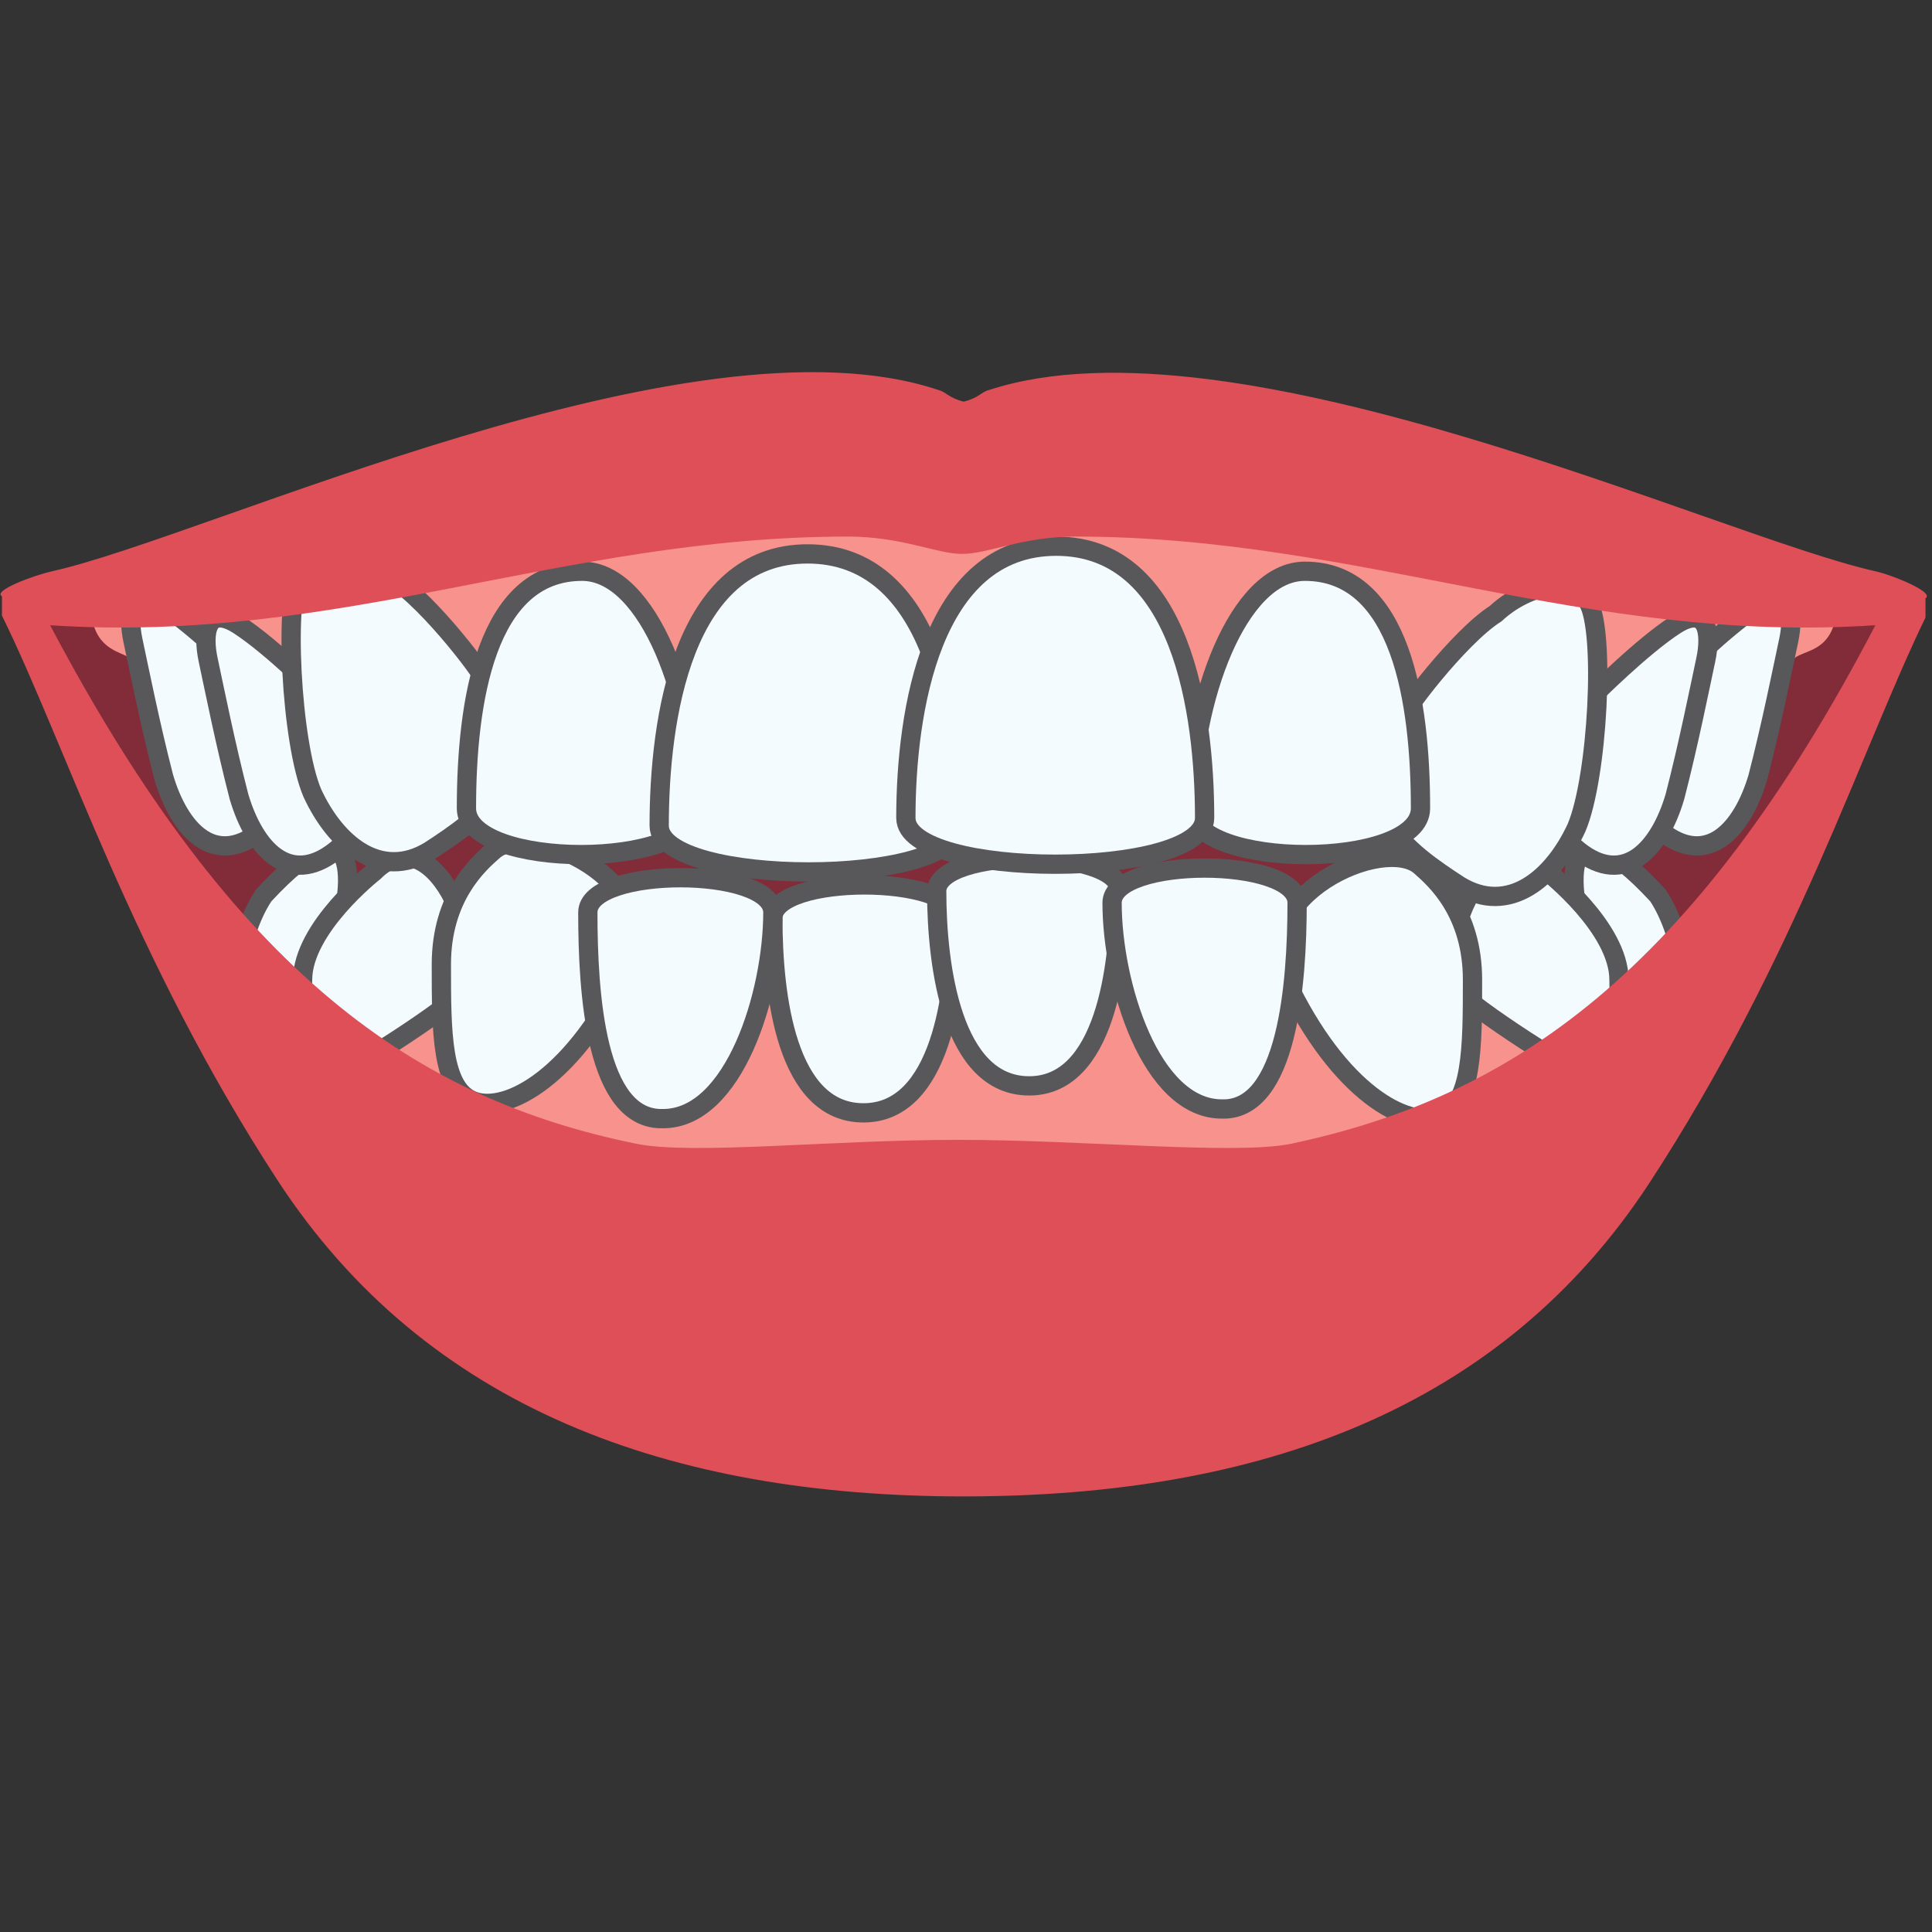
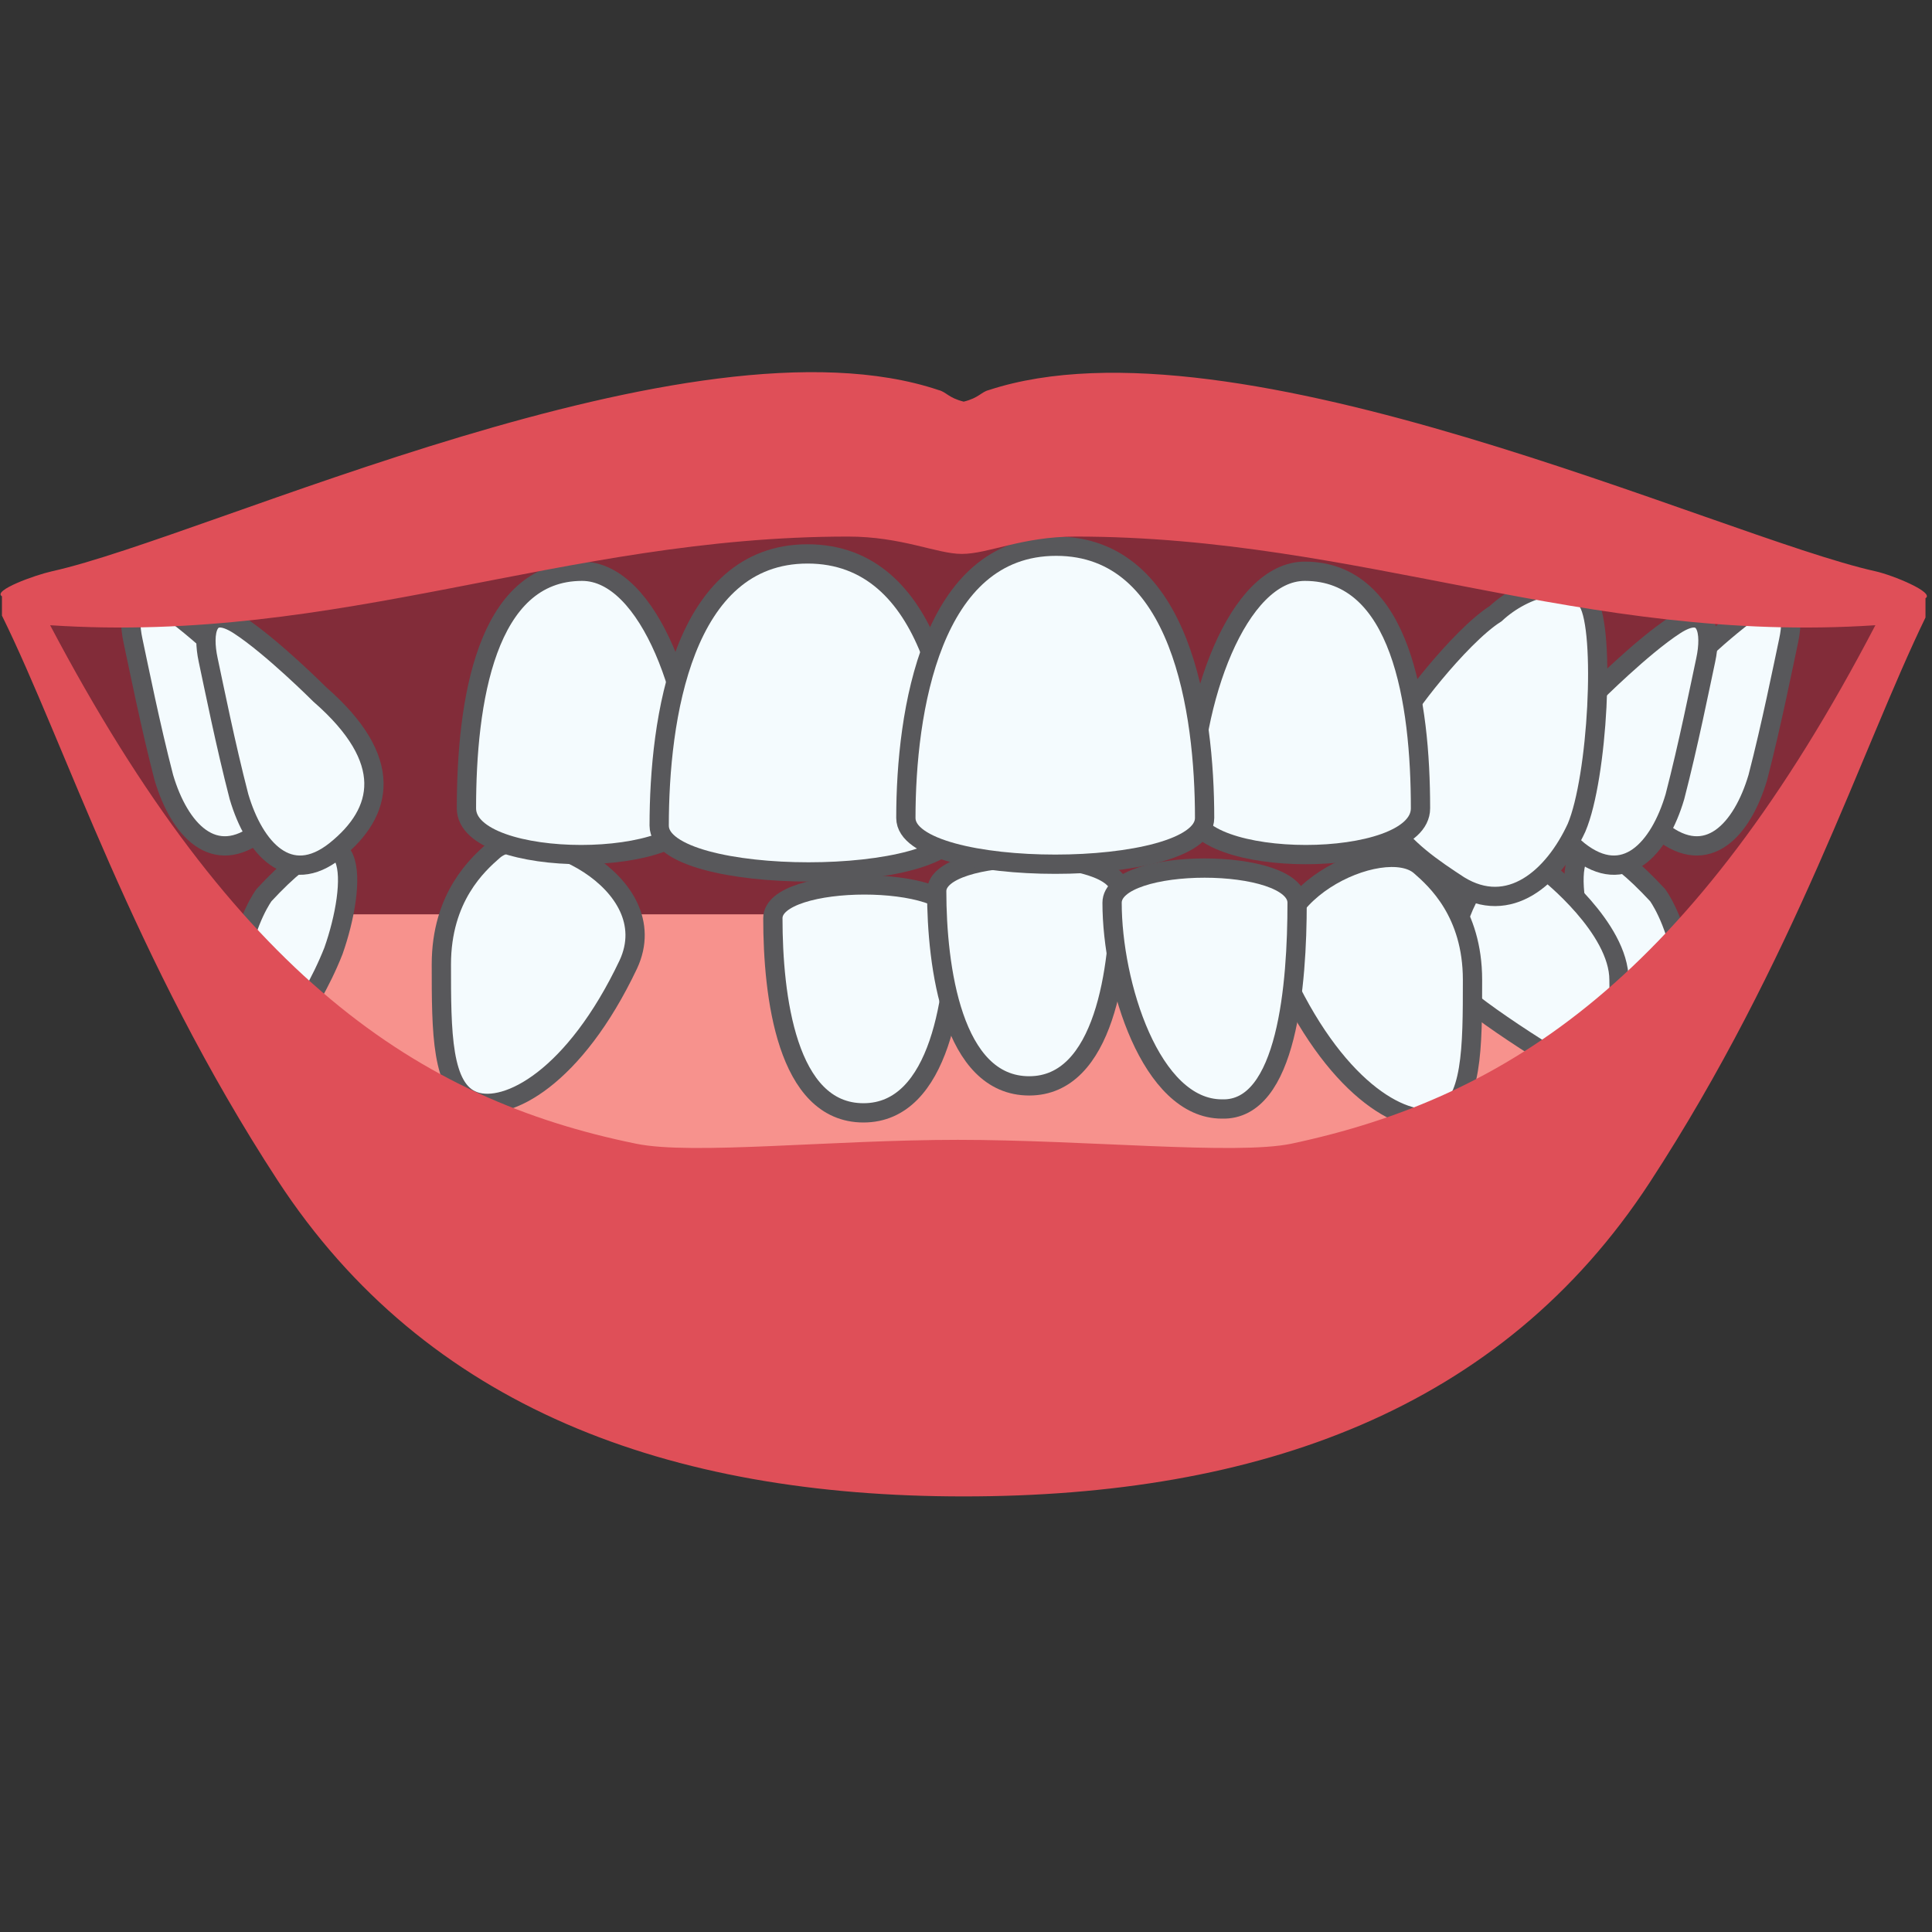
<svg xmlns="http://www.w3.org/2000/svg" width="175" height="175" viewBox="0 0 175 175" fill="none">
  <rect x="0" y="0" width="175" height="175" fill="#333333" stroke="none" />
  <g clip-path="url(#clip0_4457_200062)">
    <path d="M1.221 54.363C24.091 103.072 49.58 124.72 49.58 124.72C49.58 124.72 82.402 126.466 113.303 128.387C144.204 130.307 173.36 54.189 173.36 54.189C137.57 40.047 16.759 44.587 1.221 54.363Z" fill="#822C39" />
    <path d="M24.616 102.198C24.441 104.119 86.767 119.831 86.767 119.831C86.767 119.831 146.824 108.658 146.649 106.912L149.792 88.231L146.649 82.819H25.488L24.616 102.198Z" fill="#F7928D" />
    <path d="M23.917 81.074C23.917 81.074 22.346 83.169 21.647 87.184C20.949 91.2 22.346 98.183 23.044 97.485C23.742 96.786 27.932 91.898 30.202 86.137C32.297 80.201 32.821 71.472 23.917 81.074Z" fill="#F4FBFE" stroke="#58585B" stroke-width="1.746" stroke-miterlimit="10" />
-     <path d="M33.868 78.978C33.868 78.978 27.408 84.041 27.408 88.755C27.408 93.469 26.884 98.706 27.932 98.706C28.98 98.706 38.058 93.12 41.375 90.326C44.867 87.533 39.629 73.217 33.868 78.978Z" fill="#F4FBFE" stroke="#58585B" stroke-width="1.746" stroke-miterlimit="10" />
    <path d="M44.692 77.058C43.296 78.281 39.978 81.248 39.978 87.359C39.978 93.469 39.978 98.707 42.946 99.754C45.914 100.802 52.025 97.659 56.913 87.359C60.405 79.852 48.009 74.091 44.692 77.058Z" fill="#F4FBFE" stroke="#58585B" stroke-width="1.746" stroke-miterlimit="10" />
    <path d="M70.006 83.169C70.006 79.153 86.591 79.153 86.591 83.169C86.591 89.978 85.195 100.802 78.211 100.802C71.228 100.802 70.006 90.152 70.006 83.169Z" fill="#F4FBFE" stroke="#58585B" stroke-width="1.746" stroke-miterlimit="10" />
-     <path d="M53.246 82.645C53.246 78.455 70.006 78.455 70.006 82.645C70.006 89.977 66.514 101.325 60.055 101.325C53.944 101.5 53.246 89.977 53.246 82.645Z" fill="#F4FBFE" stroke="#58585B" stroke-width="1.746" stroke-miterlimit="10" />
    <path d="M150.141 81.074C150.141 81.074 151.712 83.169 152.411 87.184C153.109 91.2 151.712 98.183 151.014 97.485C150.316 96.786 146.126 91.898 143.856 86.137C141.761 80.201 141.237 71.472 150.141 81.074Z" fill="#F4FBFE" stroke="#58585B" stroke-width="1.746" stroke-miterlimit="10" />
    <path d="M140.189 78.978C140.189 78.978 146.648 84.041 146.648 88.755C146.648 93.469 147.172 98.706 146.125 98.706C145.077 98.706 135.999 93.12 132.682 90.326C129.016 87.533 134.428 73.217 140.189 78.978Z" fill="#F4FBFE" stroke="#58585B" stroke-width="1.746" stroke-miterlimit="10" />
    <path d="M128.665 78.455C130.061 79.677 133.379 82.645 133.379 88.755C133.379 94.866 133.379 100.103 130.411 101.151C127.443 102.198 121.332 99.056 116.444 88.755C112.952 81.248 125.348 75.487 128.665 78.455Z" fill="#F4FBFE" stroke="#58585B" stroke-width="1.746" stroke-miterlimit="10" />
    <path d="M101.431 80.725C101.431 76.71 84.846 76.71 84.846 80.725C84.846 87.534 86.242 98.358 93.226 98.358C100.034 98.358 101.431 87.708 101.431 80.725Z" fill="#F4FBFE" stroke="#58585B" stroke-width="1.746" stroke-miterlimit="10" />
    <path d="M117.492 81.772C117.492 77.582 100.732 77.582 100.732 81.772C100.732 89.104 104.224 100.452 110.684 100.452C116.62 100.627 117.492 89.104 117.492 81.772Z" fill="#F4FBFE" stroke="#58585B" stroke-width="1.746" stroke-miterlimit="10" />
-     <path d="M162.188 60.299C162.363 58.378 166.727 60.124 166.378 53.665C166.029 47.205 86.768 40.571 86.768 40.571C86.768 40.571 8.555 47.205 8.205 53.665C7.856 60.124 12.221 58.553 12.395 60.473L24.965 72.869H152.411L162.188 60.299Z" fill="#F7928D" />
    <path d="M22.172 61.172C22.172 61.172 17.807 56.807 14.839 54.887C11.871 52.966 11.522 55.585 12.046 58.029C12.57 60.473 13.617 65.711 14.839 70.425C16.236 75.138 19.378 78.63 23.568 75.313C27.933 71.821 28.98 67.108 22.172 61.172Z" fill="#F4FBFE" stroke="#58585B" stroke-width="1.746" stroke-miterlimit="10" />
    <path d="M28.982 62.917C28.982 62.917 24.618 58.553 21.65 56.632C18.682 54.712 18.333 57.331 18.856 59.775C19.38 62.219 20.428 67.456 21.65 72.17C23.046 76.884 26.189 80.376 30.379 77.058C34.743 73.567 35.791 68.853 28.982 62.917Z" fill="#F4FBFE" stroke="#58585B" stroke-width="1.746" stroke-miterlimit="10" />
-     <path d="M43.997 61.87C44.346 61.696 38.934 54.538 35.617 52.443C32.998 49.998 28.633 48.776 27.237 51.395C25.665 54.014 26.364 67.282 28.284 71.821C30.379 76.361 34.395 79.852 38.934 77.059C43.473 74.091 49.932 69.726 43.997 61.87Z" fill="#F4FBFE" stroke="#58585B" stroke-width="1.746" stroke-miterlimit="10" />
    <path d="M42.25 73.218C42.25 78.805 63.025 78.805 63.025 73.218C63.025 63.616 58.835 51.744 52.725 51.744C43.996 51.744 42.25 63.616 42.25 73.218Z" fill="#F4FBFE" stroke="#58585B" stroke-width="1.746" stroke-miterlimit="10" />
    <path d="M59.709 74.789C59.709 80.376 86.769 80.376 86.769 74.789C86.769 65.187 84.5 50.173 73.152 50.173C61.804 50.173 59.709 65.187 59.709 74.789Z" fill="#F4FBFE" stroke="#58585B" stroke-width="1.746" stroke-miterlimit="10" />
    <path d="M151.89 61.172C151.89 61.172 156.254 56.807 159.222 54.887C162.19 52.966 162.539 55.585 162.015 58.029C161.492 60.473 160.444 65.711 159.222 70.425C157.825 75.138 154.683 78.63 150.493 75.313C146.128 71.821 144.906 67.108 151.89 61.172Z" fill="#F4FBFE" stroke="#58585B" stroke-width="1.746" stroke-miterlimit="10" />
    <path d="M144.38 62.917C144.38 62.917 148.744 58.553 151.712 56.632C154.68 54.712 155.029 57.331 154.506 59.775C153.982 62.219 152.934 67.456 151.712 72.17C150.316 76.884 147.173 80.376 142.983 77.058C138.793 73.567 137.571 68.853 144.38 62.917Z" fill="#F4FBFE" stroke="#58585B" stroke-width="1.746" stroke-miterlimit="10" />
    <path d="M127.095 65.012C126.746 64.838 132.158 57.68 135.475 55.585C138.094 53.141 142.459 51.918 143.855 54.537C145.426 57.156 144.728 70.424 142.808 74.963C140.713 79.503 136.697 82.994 132.158 80.201C127.619 77.233 121.159 72.868 127.095 65.012Z" fill="#F4FBFE" stroke="#58585B" stroke-width="1.746" stroke-miterlimit="10" />
    <path d="M128.668 73.218C128.668 78.805 107.893 78.805 107.893 73.218C107.893 63.616 112.083 51.744 118.193 51.744C126.922 51.744 128.668 63.616 128.668 73.218Z" fill="#F4FBFE" stroke="#58585B" stroke-width="1.746" stroke-miterlimit="10" />
    <path d="M109.113 74.091C109.113 79.677 82.053 79.677 82.053 74.091C82.053 64.489 84.322 49.475 95.67 49.475C107.018 49.475 109.113 64.489 109.113 74.091Z" fill="#F4FBFE" stroke="#58585B" stroke-width="1.746" stroke-miterlimit="10" />
    <path d="M169.871 51.745C155.73 48.602 111.91 28.001 89.563 35.334C88.865 35.508 88.69 36.032 87.293 36.381C85.897 36.032 85.722 35.508 85.024 35.334C62.677 27.827 18.857 48.602 4.715 51.745C3.144 52.094 -0.697 53.49 0.176 54.014V55.76C5.938 67.457 12.048 86.836 25.142 106.913C38.585 127.514 60.582 135.545 87.293 135.545C114.005 135.545 136.002 127.688 149.445 107.087C162.539 87.01 168.649 67.806 174.41 55.934V54.189C175.283 53.665 171.443 52.094 169.871 51.745ZM116.973 103.596C111.91 104.643 98.292 103.247 86.77 103.247C75.247 103.247 62.677 104.643 57.614 103.596C37.886 99.58 21.301 88.407 4.541 56.633C30.903 58.379 50.98 48.602 76.818 48.602C81.707 48.602 84.849 50.173 87.119 50.173C89.563 50.173 92.531 48.602 97.419 48.602C123.258 48.602 143.509 58.379 169.871 56.633C153.286 88.407 136.7 99.406 116.973 103.596Z" fill="#DF4F58" />
  </g>
  <defs>
    <clipPath id="clip0_4457_200062">
      <rect width="174.583" height="174.583" fill="white" transform="translate(0 0.417)" />
    </clipPath>
  </defs>
</svg>